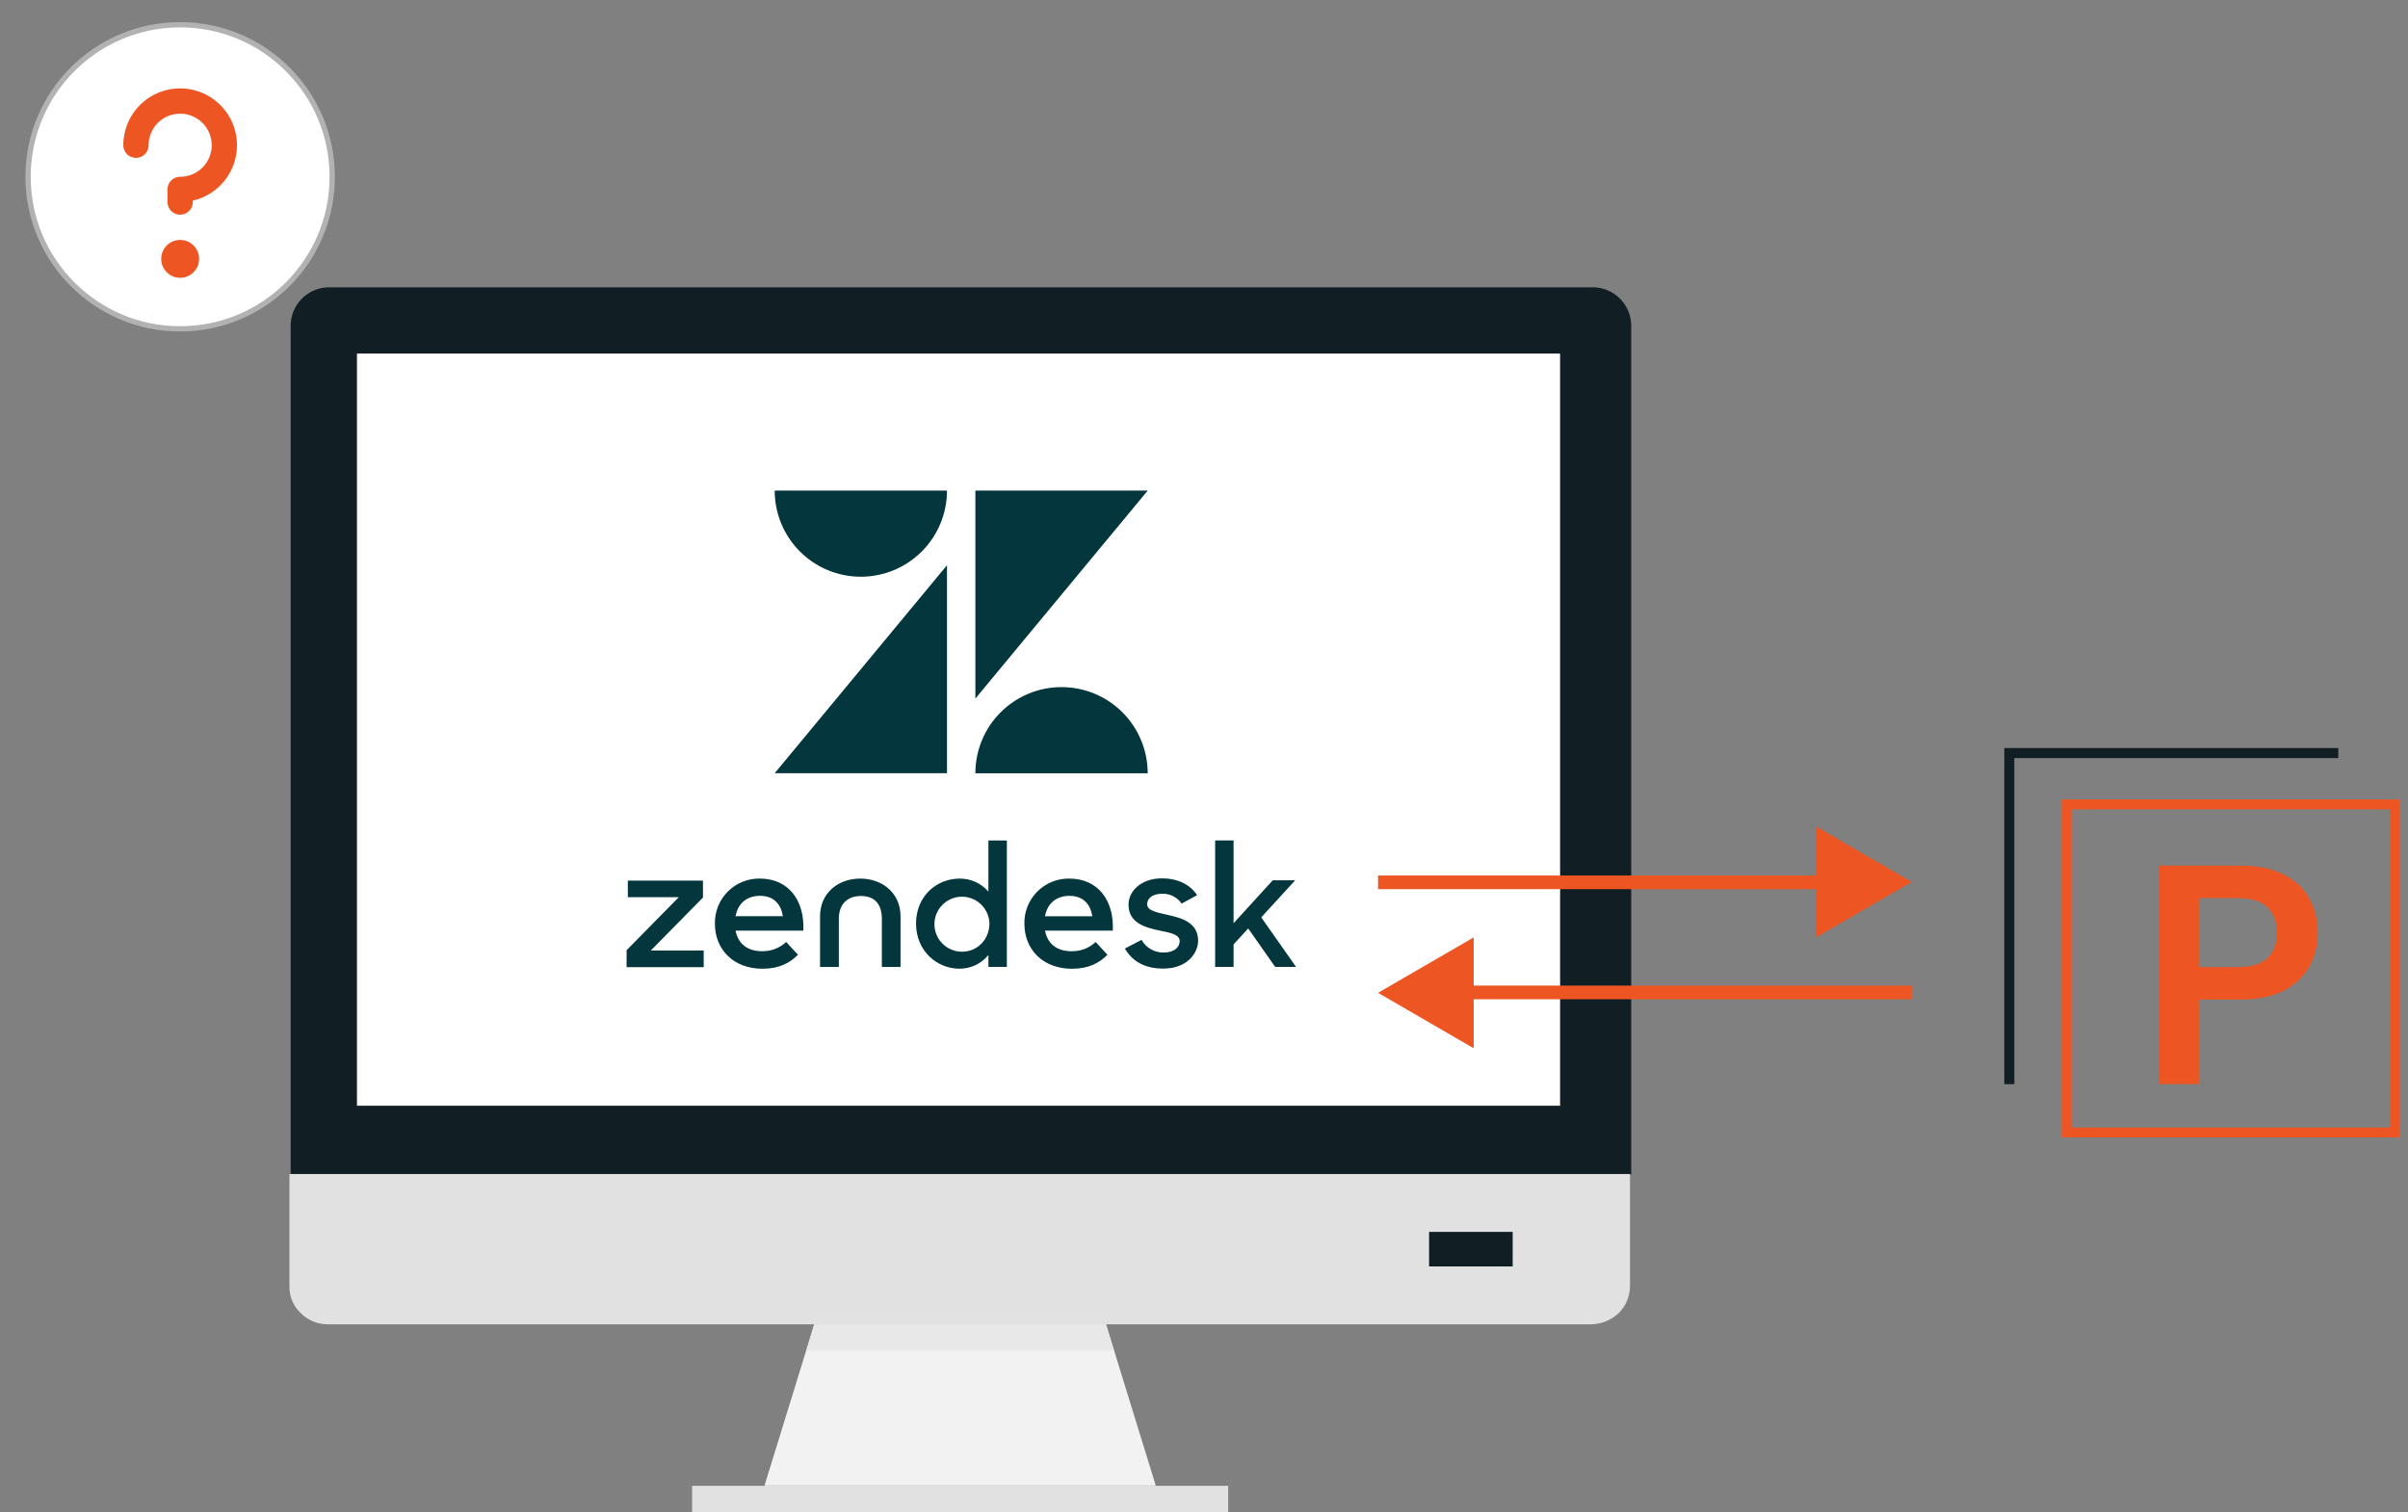
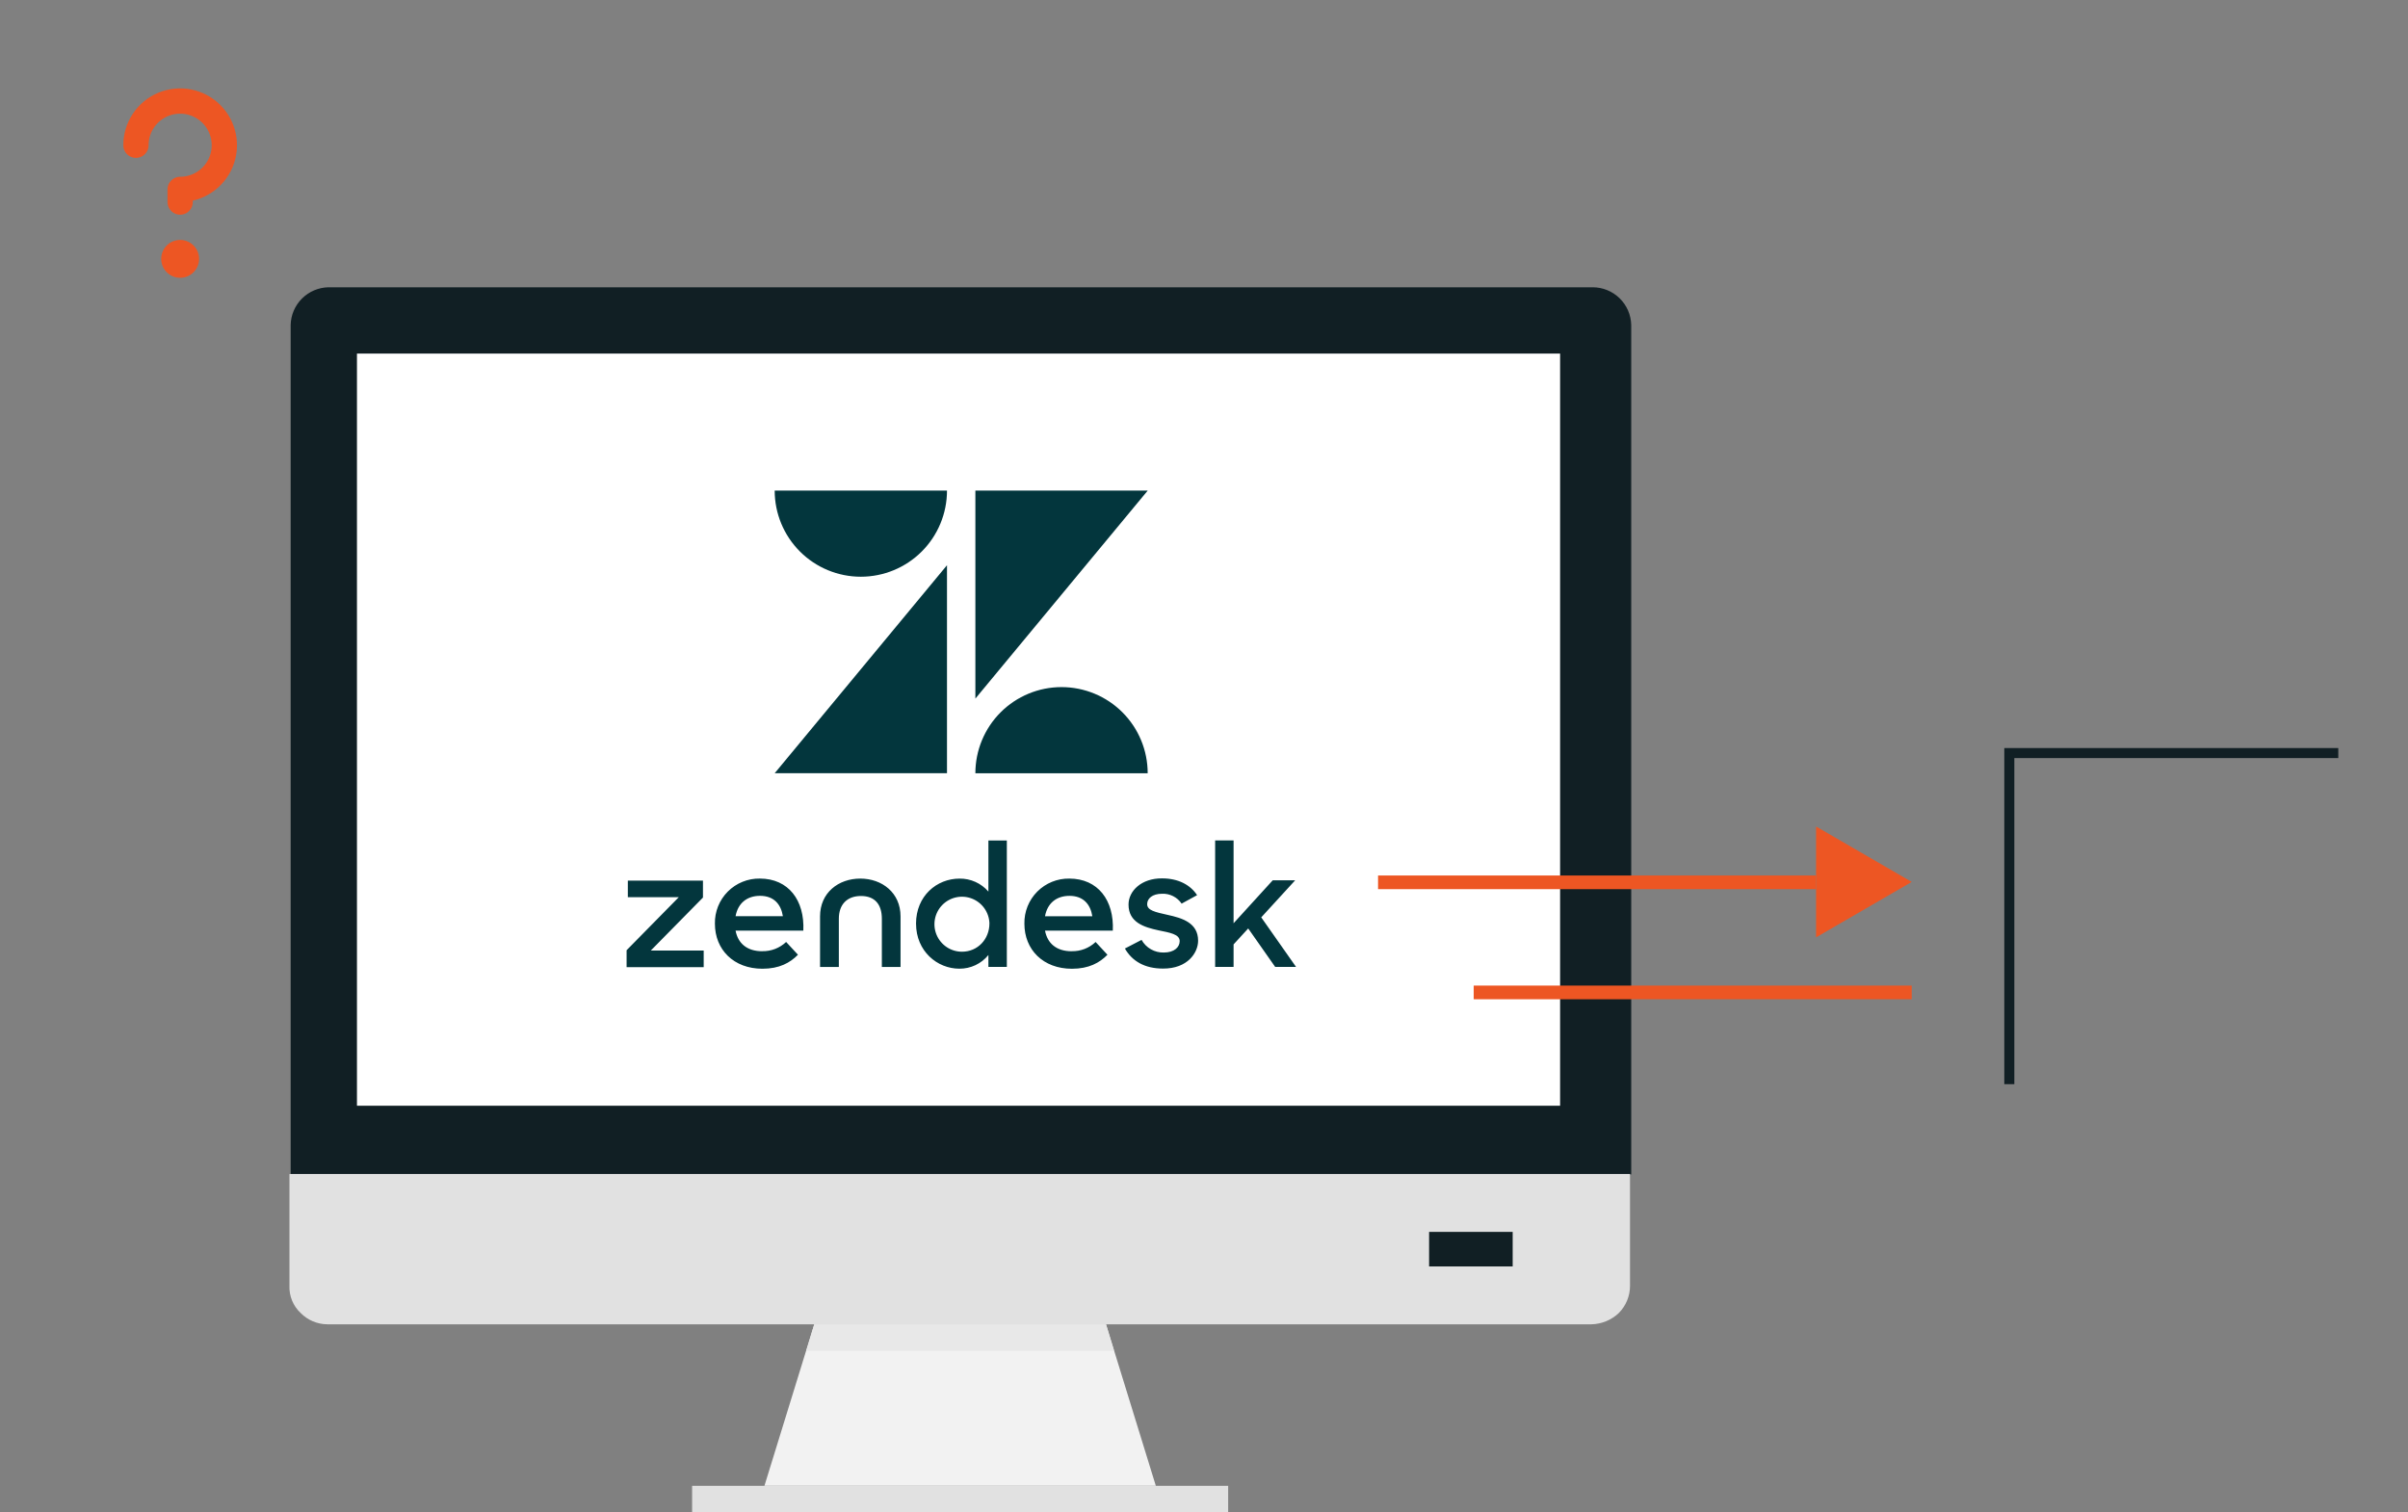
<svg xmlns="http://www.w3.org/2000/svg" width="597" height="375" viewBox="0 0 597 375" fill="none">
  <rect x="0" y="0" width="597" height="375" fill="#808080" stroke="none" />
  <path d="M286.559 368.424H189.521L201.875 328.374H274.205L286.559 368.424Z" fill="#F2F2F2" />
  <path d="M304.492 368.425H171.589V375H304.492V368.425Z" fill="#E1E1E1" />
  <path d="M276.198 334.949H199.883L201.876 328.374H274.206L276.198 334.949Z" fill="#E8E8E8" />
  <path d="M404.419 80.599C404.367 78.097 403.336 75.715 401.548 73.965C399.76 72.214 397.357 71.234 394.855 71.234H81.425C78.957 71.285 76.605 72.288 74.859 74.033C73.114 75.779 72.111 78.131 72.06 80.599V291.213H404.419V80.599Z" fill="#111F24" />
  <path d="M386.785 87.673H88.499V274.176H386.785V87.673Z" fill="white" />
-   <path d="M404.12 318.81C404.123 320.067 403.878 321.312 403.4 322.475C402.921 323.637 402.218 324.694 401.331 325.584C399.498 327.324 397.082 328.319 394.556 328.374H81.126C78.652 328.349 76.288 327.346 74.55 325.584C73.624 324.723 72.896 323.672 72.414 322.502C71.933 321.333 71.71 320.073 71.761 318.81V291.113H404.12V318.81Z" fill="#E1E1E1" />
+   <path d="M404.12 318.81C404.123 320.067 403.878 321.312 403.4 322.475C402.921 323.637 402.218 324.694 401.331 325.584C399.498 327.324 397.082 328.319 394.556 328.374H81.126C78.652 328.349 76.288 327.346 74.55 325.584C73.624 324.723 72.896 323.672 72.414 322.502C71.933 321.333 71.71 320.073 71.761 318.81V291.113H404.12Z" fill="#E1E1E1" />
  <path d="M375.028 305.459H354.306V314.027H375.028V305.459Z" fill="#111F24" />
  <path d="M450.248 217.089H341.653V220.477H450.248V217.089Z" fill="#ED5623" />
  <path d="M450.247 232.432L473.958 218.683L450.247 204.935V232.432Z" fill="#ED5623" />
  <path d="M473.96 244.388H365.365V247.775H473.96V244.388Z" fill="#ED5623" />
-   <path d="M365.365 259.929L341.653 246.181L365.365 232.432V259.929Z" fill="#ED5623" />
  <g clip-path="url(#clip0_1728_7415)">
    <path d="M234.781 140.153V191.728H192.063L234.781 140.153ZM234.781 121.646C234.781 127.311 232.531 132.743 228.525 136.749C224.52 140.755 219.087 143.005 213.422 143.005C207.757 143.005 202.324 140.755 198.319 136.749C194.313 132.743 192.063 127.311 192.063 121.646H234.781ZM241.819 191.733C241.819 186.068 244.069 180.635 248.075 176.63C252.081 172.624 257.513 170.374 263.178 170.374C268.843 170.374 274.276 172.624 278.282 176.63C282.287 180.635 284.538 186.068 284.538 191.733H241.819ZM241.819 173.225V121.646H284.547L241.819 173.221V173.225ZM265.71 235.859C267.907 235.908 270.034 235.087 271.628 233.574L274.562 236.741C272.624 238.733 269.937 240.214 265.76 240.214C258.599 240.214 253.97 235.461 253.97 229.036C253.941 227.564 254.209 226.1 254.758 224.734C255.307 223.367 256.125 222.124 257.164 221.081C258.204 220.037 259.443 219.214 260.807 218.659C262.172 218.105 263.634 217.831 265.107 217.854C272.217 217.854 276.248 223.265 275.891 230.768H259.084C259.678 233.885 261.871 235.873 265.696 235.873M270.814 227.19C270.357 224.279 268.621 222.136 265.148 222.136C261.917 222.136 259.664 223.964 259.084 227.19H270.819H270.814ZM155.349 235.617L168.282 222.474H155.655V218.352H174.282V222.556L161.349 235.695H174.464V239.821H155.349V235.617ZM188.983 235.854C191.18 235.904 193.307 235.082 194.901 233.57L197.834 236.736C195.897 238.729 193.21 240.209 189.033 240.209C181.872 240.209 177.243 235.457 177.243 229.032C177.214 227.559 177.482 226.096 178.031 224.729C178.579 223.362 179.398 222.12 180.437 221.076C181.477 220.033 182.715 219.209 184.08 218.655C185.445 218.1 186.907 217.826 188.38 217.849C195.49 217.849 199.521 223.26 199.164 230.764H182.366C182.96 233.88 185.153 235.868 188.978 235.868M194.096 227.186C193.639 224.275 191.903 222.131 188.43 222.131C185.199 222.131 182.946 223.959 182.366 227.186H194.101H194.096ZM227.104 229.027C227.104 222.172 232.236 217.859 237.889 217.859C239.245 217.84 240.589 218.12 241.826 218.676C243.063 219.233 244.164 220.053 245.05 221.08V208.413H249.62V239.762H245.05V236.805C244.181 237.874 243.082 238.734 241.835 239.321C240.588 239.908 239.226 240.207 237.848 240.196C232.364 240.196 227.109 235.854 227.109 229.032M245.306 228.986C245.27 227.646 244.839 226.346 244.068 225.249C243.298 224.152 242.22 223.306 240.971 222.818C239.723 222.33 238.358 222.221 237.047 222.505C235.737 222.789 234.539 223.453 233.604 224.413C232.669 225.374 232.038 226.59 231.79 227.907C231.541 229.225 231.687 230.586 232.209 231.822C232.731 233.057 233.605 234.111 234.723 234.852C235.84 235.592 237.151 235.987 238.492 235.987C242.422 235.987 245.301 232.852 245.301 228.986M278.88 235.201L283.02 233.053C283.568 234.029 284.371 234.837 285.344 235.389C286.317 235.942 287.422 236.218 288.541 236.188C291.127 236.188 292.471 234.863 292.471 233.355C292.471 231.637 289.971 231.253 287.252 230.691C283.596 229.914 279.789 228.712 279.789 224.293C279.789 220.897 283.02 217.758 288.107 217.804C292.114 217.804 295.098 219.394 296.789 221.962L292.951 224.064C292.42 223.279 291.698 222.642 290.853 222.213C290.008 221.785 289.067 221.579 288.12 221.615C285.662 221.615 284.41 222.817 284.41 224.192C284.41 225.737 286.393 226.166 289.5 226.856C293.037 227.633 297.04 228.79 297.04 233.254C297.04 236.215 294.454 240.209 288.33 240.168C283.852 240.168 280.699 238.363 278.885 235.187M309.457 230.22L305.833 234.173V239.748H301.263V208.399H305.833V228.931L315.535 218.284H321.101L312.692 227.469L321.32 239.753H316.147L309.461 230.22H309.457ZM213.294 217.854C207.856 217.854 203.309 221.373 203.309 227.222V239.766H207.97V227.802C207.97 224.284 209.995 222.172 213.454 222.172C216.913 222.172 218.632 224.275 218.632 227.802V239.766H223.265V227.222C223.265 221.382 218.696 217.854 213.28 217.854" fill="#03363D" />
  </g>
-   <path fill-rule="evenodd" clip-rule="evenodd" d="M592.477 200.683H513.575V279.581H592.477V200.683ZM511.127 198.236V282.028H594.924V198.236H511.127Z" fill="#ED5623" />
-   <path d="M535.193 268.832V214.635H555.326C559.68 214.635 563.281 215.358 566.132 216.803C568.982 218.248 571.107 220.236 572.506 222.765C573.905 225.294 574.605 228.133 574.605 231.281C574.605 234.275 573.931 237.037 572.584 239.566C571.237 242.043 569.138 244.056 566.287 245.605C563.437 247.102 559.783 247.85 555.326 247.85H545.143V268.832H535.193ZM545.143 239.798H554.704C558.177 239.798 560.664 239.05 562.167 237.553C563.722 236.004 564.499 233.914 564.499 231.281C564.499 228.597 563.722 226.507 562.167 225.01C560.664 223.462 558.177 222.687 554.704 222.687H545.143V239.798Z" fill="#ED5623" />
  <path fill-rule="evenodd" clip-rule="evenodd" d="M496.952 185.487H579.718V187.975H499.401V268.831H496.913V185.491H496.952V185.487Z" fill="#111F24" />
-   <circle cx="44.663" cy="43.837" r="37.703" fill="white" stroke="#B2B2B2" stroke-width="1.308" />
  <path d="M44.662 68.886C47.256 68.886 49.359 66.783 49.359 64.189C49.359 61.595 47.256 59.492 44.662 59.492C42.068 59.492 39.965 61.595 39.965 64.189C39.965 66.783 42.068 68.886 44.662 68.886Z" fill="#ED5623" />
  <path d="M44.662 50.1V46.969C46.83 46.969 48.949 46.326 50.751 45.122C52.553 43.918 53.958 42.206 54.787 40.204C55.617 38.201 55.834 35.998 55.411 33.872C54.988 31.746 53.944 29.793 52.411 28.261C50.879 26.728 48.926 25.684 46.8 25.261C44.674 24.838 42.471 25.055 40.468 25.885C38.466 26.715 36.754 28.119 35.55 29.921C34.346 31.724 33.703 33.842 33.703 36.01" stroke="#ED5623" stroke-width="6.268" stroke-linecap="round" stroke-linejoin="round" />
  <defs>
    <clipPath id="clip0_1728_7415">
      <rect width="165.884" height="118.358" fill="white" transform="translate(155.349 121.646)" />
    </clipPath>
  </defs>
</svg>